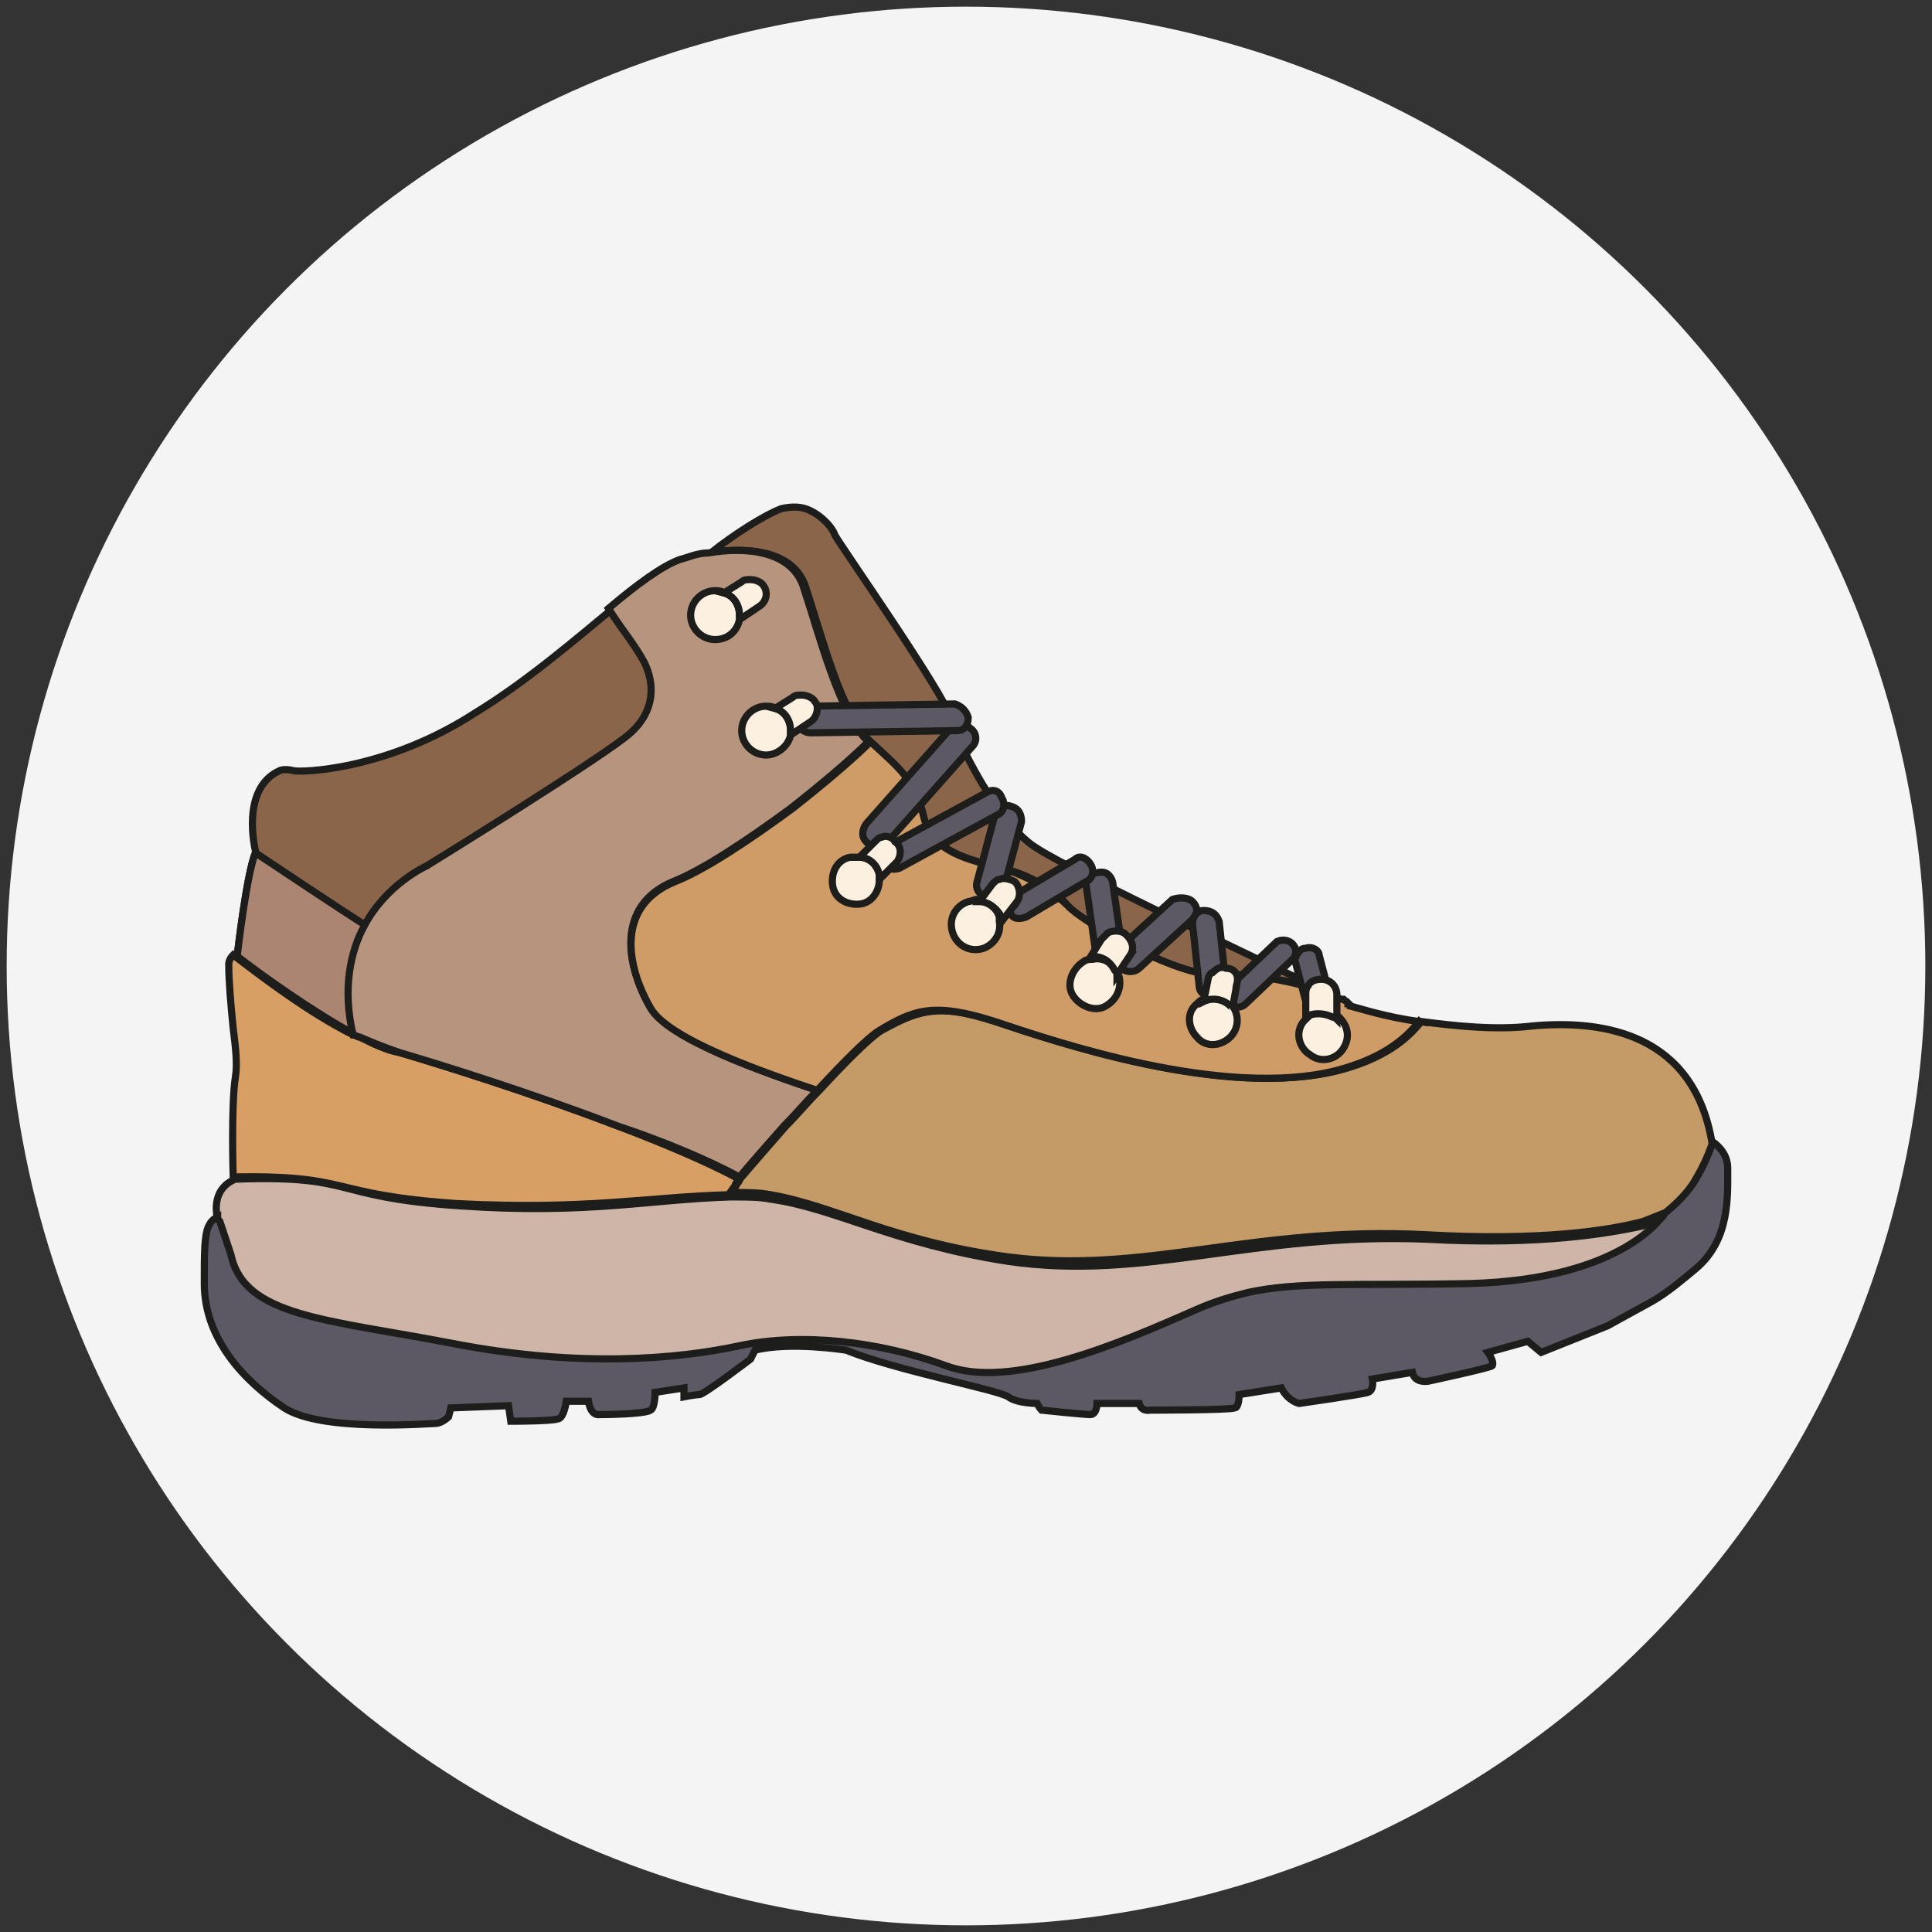
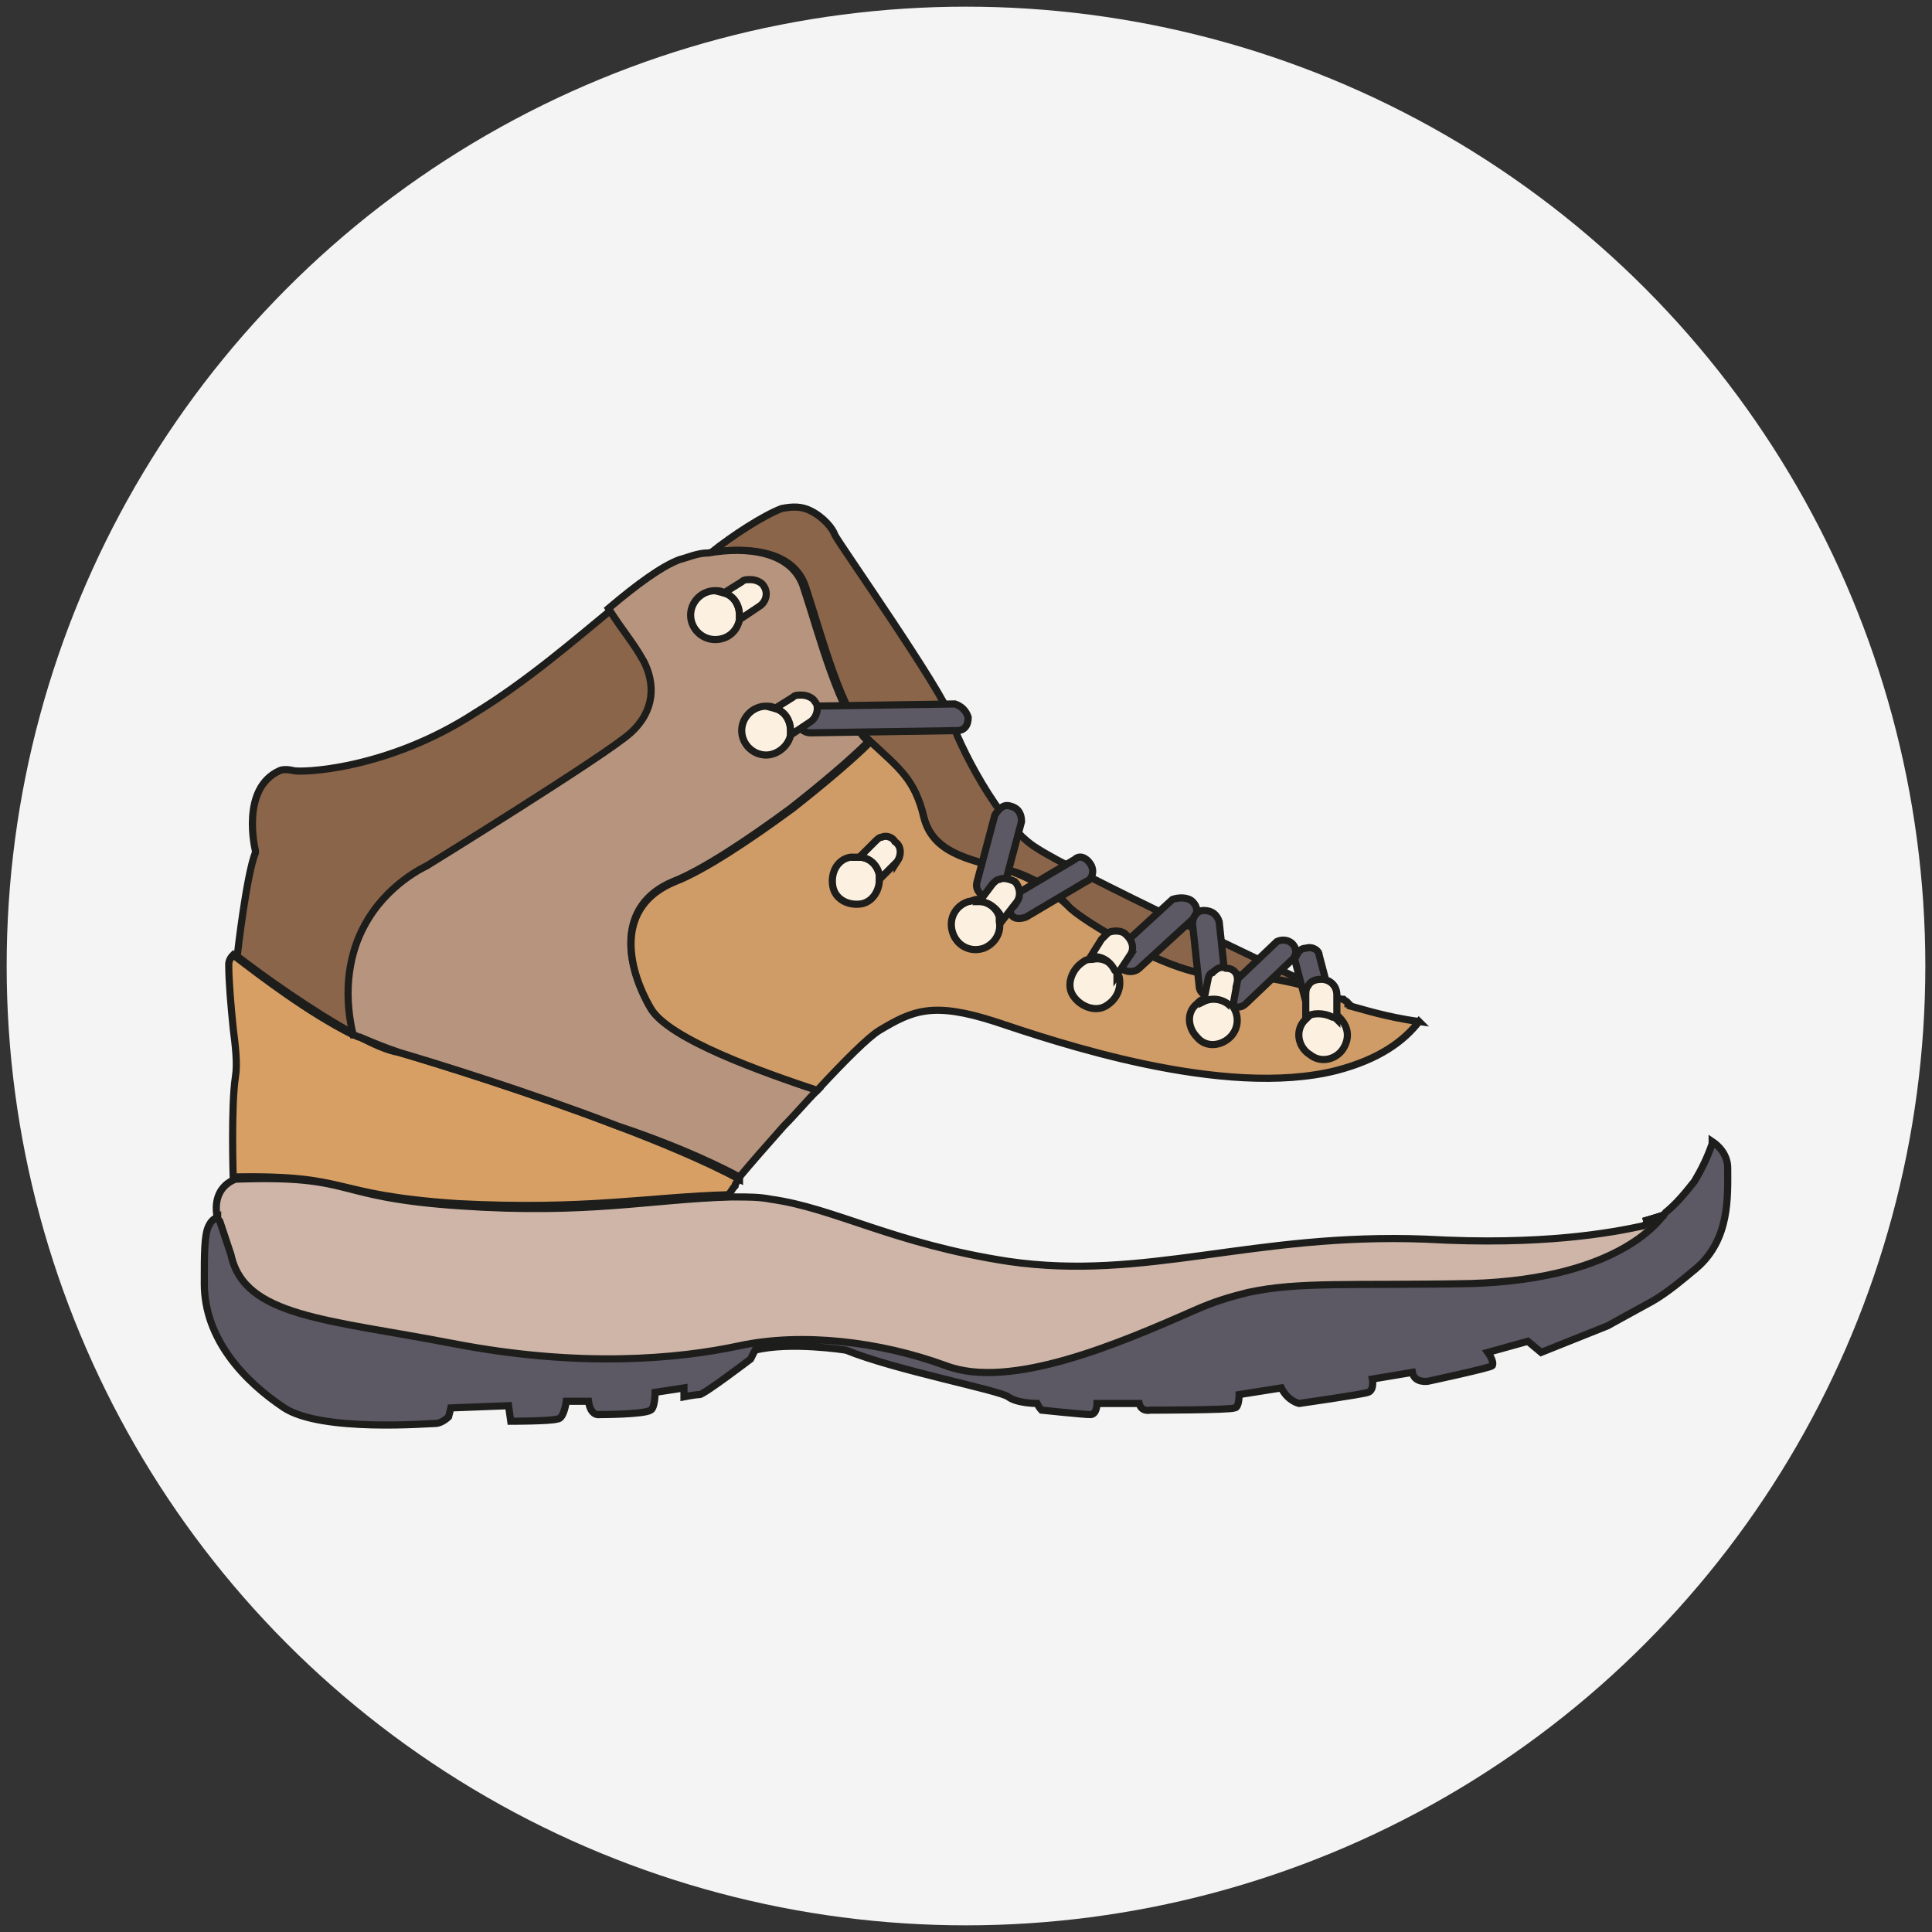
<svg xmlns="http://www.w3.org/2000/svg" version="1.1" id="Capa_1" x="0" y="0" viewBox="0 0 87 87" style="enable-background:new 0 0 87 87" xml:space="preserve">
  <rect x="0" y="0" width="87" height="87" fill="#333333" stroke="none" />
  <style>.st1,.st10,.st2,.st4{fill:#8a654a;stroke:#1d1d1b;stroke-width:.322;stroke-miterlimit:10}.st10,.st2,.st4{fill:none}.st10,.st4{fill:#5c5864}.st10{fill:#fcf1e1}</style>
  <circle cx="43.5" cy="43.5" r="43.2" style="fill:#f4f4f4" />
  <path class="st1" d="M28.5 33c-1.1 1-9.2 6-9.2 6s-1.8.8-2.8 2.7c-.6 1.2-1 2.8-.5 4.9-2-1.1-4.1-2.6-5.4-3.6l.1-.1s.4-3.5.8-4.5v-.1s-.7-2.8 1.1-3.6c0 0 .2-.1.6 0 .3.1 4.2 0 8.2-2.6 2.3-1.4 4.5-3.3 6.2-4.7.7 1.1 1.1 1.4 1.6 2.4.4 1 .4 2.3-.7 3.2z" />
  <path class="st2" d="M75 54.7s-.3.1-1 .3l1-.3z" />
  <path class="st2" d="M75 54.7s-.3.1-1 .3l1-.3z" />
-   <path class="st2" d="M75 54.7s-.3.1-1 .3l1-.3z" />
  <path d="M75 54.7c-.1.1-1.8 3-8.8 3.2-5.3.1-7.7-.1-10 .4-.8.2-1.5.4-2.4.8-3.4 1.5-8.3 3.6-11.2 2.5-2.9-1.1-6.4-1.5-9.3-.9-2.8.6-7.2 1-12.9-.1s-9.4-1.2-10-4l-.4-1.2-.1-.3s0-.1-.1-.2c-.1-.4-.2-1.4.8-1.8 5.5-.2 4.2.8 10.1 1.2 5.8.4 8.6-.3 12.2-.4h.2c.6 0 1.1 0 1.6.1 2.9.4 5.5 2 10.7 2.8 6.2.9 11-1.3 18.8-1 5.3.3 8.4-.3 9.8-.6.6-.4.9-.5 1-.5z" style="fill:#ceb5a7;stroke:#1d1d1b;stroke-width:.322;stroke-miterlimit:10" />
  <path class="st4" d="M76.4 57.1c-.6.5-1.3 1.1-2 1.5-1.1.6-2 1.1-2 1.1l-3 1.2-.6-.5-1.8.5s.3.4.2.6c-.1.1-2.9.7-2.9.7s-.6.1-.7-.4l-1.8.3s.1.5-.2.6c-.3.1-3.1.5-3.1.5s-.5-.1-.8-.7l-1.9.3s0 .6-.2.6c-.2.1-3.8.1-3.8.1s-.4.1-.5-.3h-1.9s0 .5-.3.5-2.2-.2-2.2-.2-.1-.1-.2-.3c0 0-.9 0-1.3-.3s-5.1-1.2-7.3-2.1c0 0-2.5-.4-4.1 0l-.2.4s-2.1 1.6-2.3 1.6c-.2 0-.7.1-.7.1v-.4l-1.3.2s0 .7-.2.8c-.3.2-2.3.2-2.3.2s-.4.1-.5-.6h-1s-.1.8-.4.8c-.3.1-2.1.1-2.1.1l-.1-.7-2.6.1-.1.4s-.3.3-.6.3-5.1.4-6.8-.7c-1.8-1.2-3.6-3.1-3.6-5.6 0-1.4 0-2.2.2-2.6.1-.2.2-.3.4-.4 0 .1.1.2.1.2l.1.3.4 1.2c.6 2.8 4.3 2.9 10 4s10.1.7 12.9.1c2.8-.6 6.3-.2 9.3.9 2.9 1.1 7.8-1 11.2-2.5.9-.4 1.6-.6 2.4-.8 2.3-.5 4.7-.3 10-.4 7-.2 8.7-3.1 8.8-3.2.5-.4.9-.9 1.3-1.4.3-.5.6-1.1.8-1.7v-.1c.3.2.7.6.7 1.2 0 1.3.1 3.2-1.4 4.5z" />
  <path d="M33.3 53.1c-.1.1-.2.2-.2.3-.1.1-.2.3-.3.4-3.6.1-6.4.7-12.2.4-5.9-.4-4.7-1.3-10.1-1.2 0 0-.1-3.2.1-4.5.1-.6 0-1.4-.1-2.2-.1-1-.2-2.1-.2-2.9 0 0 0-.2.2-.4 1.3 1 3.4 2.6 5.4 3.6.1 0 .2.1.3.1.6.3 1.2.6 1.8.7 1.7.5 5.9 1.8 9.8 3.3 2.1.8 4 1.6 5.5 2.4z" style="fill:#d79f64;stroke:#1d1d1b;stroke-width:.322;stroke-miterlimit:10" />
  <path class="st2" d="M75 54.7s-.3.1-1 .3l1-.3z" />
-   <path d="M77.1 51.5c-.2.6-.5 1.2-.8 1.7-.3.5-.8 1-1.3 1.4l-1 .4c-1.5.4-4.6.9-9.8.6-7.8-.4-12.6 1.8-18.8 1-5.2-.7-7.8-2.3-10.7-2.8-.5-.1-1.1-.1-1.6-.1h-.2c.1-.1.2-.2.3-.4.1-.1.1-.2.2-.3.6-.7 1.3-1.5 2-2.3.5-.5 1-1.1 1.5-1.6 1.2-1.3 2.3-2.4 2.8-2.7 1.5-.8 2.4-1.3 5.2-.4 2.8.9 10.3 3.5 15.4 2.2 1.9-.5 3-1.3 3.7-2.2 1.5.2 3.4.4 5 .2 3.3-.3 7.3.4 8.1 5.3z" style="fill:#c49b67;stroke:#1d1d1b;stroke-width:.322;stroke-miterlimit:10" />
  <path class="st1" d="M60 44.8c-1.2-.5-3.5-1-5.1-.9-2 .1-6.3-2.5-6.8-3.1-.5-.6-1.6-1.4-3-1.7-1.4-.4-3.1-.7-3.5-2.3-.4-1.6-1.1-2.2-2.4-3.4-1.3-1.2-2.2-4.8-2.9-6.9-.5-1.7-2.6-1.9-4.3-1.6 1-.8 2.4-1.7 3.2-2 .5-.1.9-.1 1.3.1.6.3 1 .8 1.1 1.1.2.4 4.9 7.1 5.2 8.2.3 1.1 2.2 4.9 3.9 5.9 1.5 1 10.8 5.4 13.3 6.6z" />
-   <path d="M16 46.6c-2-1.1-4.1-2.6-5.4-3.6l.1-.1s.4-3.5.8-4.5c1.2.8 3.6 2.4 5 3.3-.7 1.1-1 2.7-.5 4.9z" style="fill:#ab8571;stroke:#1d1d1b;stroke-width:.322;stroke-miterlimit:10" />
  <path d="M29.3 45.4c.8 1.3 5.1 2.9 7.5 3.7-.5.5-1 1.1-1.5 1.6-.8.9-1.5 1.7-2 2.3-1.5-.8-3.4-1.6-5.5-2.3-3.9-1.5-8.1-2.8-9.8-3.3-.6-.2-1.1-.4-1.8-.7-.1 0-.2-.1-.3-.1-.5-2.1-.1-3.8.5-4.9 1-1.9 2.8-2.7 2.8-2.7s8.1-5 9.2-6c1.1-1 1.1-2.2.6-3.2-.5-.9-.9-1.3-1.6-2.4 1.3-1.1 2.4-1.9 3.2-2.2.4-.1.8-.3 1.3-.3 1.7-.3 3.8-.1 4.3 1.6.7 2.1 1.6 5.7 2.9 6.9-.8.8-2.1 1.9-3.5 3-1.9 1.4-4 2.8-5.3 3.3-2.6 1.1-2.1 3.8-1 5.7z" style="fill:#b7947d;stroke:#1d1d1b;stroke-width:.322;stroke-miterlimit:10" />
  <path d="M63.9 46c-.7.9-1.8 1.7-3.7 2.2-5.1 1.3-12.7-1.3-15.4-2.2-2.8-.9-3.7-.5-5.2.4-.5.3-1.6 1.4-2.8 2.7-2.4-.8-6.7-2.3-7.5-3.7-1.1-1.9-1.6-4.6 1.1-5.7 1.3-.5 3.4-1.9 5.3-3.3 1.4-1.1 2.7-2.2 3.5-3 1.3 1.2 2 1.7 2.4 3.4.4 1.6 2 1.9 3.5 2.3 1.4.4 2.5 1.2 3 1.7.5.6 4.8 3.2 6.8 3.1 1.5-.1 3.9.4 5.1.9.2.1.3.2.5.2.1.1.2.1.2.2 0 0 .1 0 .1.1.4.1 1.6.5 3.1.7z" style="fill:#cf9b66;stroke:#1d1d1b;stroke-width:.322;stroke-miterlimit:10" />
-   <path class="st4" d="M49.4 39.3c.4-.1.6.1.7.4l.4 2.8c0 .3-.2.6-.5.6h-.1c-.3 0-.6-.2-.6-.5l-.4-2.8c0-.2.2-.5.5-.5z" />
  <path class="st4" d="M53.7 40.6c.3.3.2.6 0 .8l-2.4 2.2c-.2.2-.6.2-.8 0l-.1-.1c-.2-.2-.2-.6 0-.8l2.4-2.2c.3-.1.7-.1.9.1z" />
  <path class="st4" d="M54.2 41c.4 0 .6.2.7.5l.3 2.8c0 .3-.2.6-.5.6h-.1c-.3 0-.6-.2-.6-.5l-.3-2.8c0-.3.2-.6.5-.6zM58.2 42.5c.2.2.2.5 0 .7l-2.1 2c-.2.2-.5.2-.7 0v-.1c-.2-.2-.2-.5 0-.7l2.1-2c.2-.1.5-.1.7.1zM58.8 42.7c.3-.1.6.1.6.3l.5 1.9c.1.3-.1.5-.4.6h-.1c-.3.1-.5-.1-.6-.4l-.5-1.9c.1-.2.2-.5.5-.5zM49.1 38.9c.2.3.1.7-.2.8l-2.7 1.6c-.3.1-.6.1-.7-.2V41c-.1-.3-.1-.6.2-.7l2.7-1.6c.2-.2.5-.1.7.2zM45.5 36.3c.4.1.5.4.5.7l-.8 3c-.1.3-.4.5-.7.4h-.1c-.3-.1-.5-.4-.4-.7l.8-3c.2-.3.4-.5.7-.4z" />
-   <path class="st4" d="M45.1 35.9c.2.3.1.7-.2.8l-4.4 2.4c-.3.1-.6 0-.7-.2v-.1c-.1-.3 0-.6.2-.7l4.4-2.4c.3-.2.6-.1.7.2zM43.7 32.8c.3.2.3.6.1.8L39.9 38c-.2.2-.5.2-.8 0l-.1-.1c-.2-.2-.2-.5 0-.8l3.9-4.4c.3 0 .6-.1.8.1z" />
  <path class="st4" d="M43.6 32.3c0 .4-.2.6-.5.6l-6.6.1c-.3 0-.5-.2-.6-.5v-.1c0-.3.2-.5.5-.6l6.6-.1c.3.1.5.3.6.6z" />
  <path class="st10" d="M35.6 32.9v.2c-.1.5-.6.9-1.1.9-.6 0-1.1-.5-1.1-1.1 0-.6.5-1.1 1.1-1.1.1 0 .3 0 .4.1.4.1.7.5.7 1z" />
  <path class="st10" d="m36.5 32.5-.9.6v-.2c0-.5-.3-.9-.7-1l.8-.5c.1-.1.2-.1.4-.1s.5.1.6.3c.2.2.1.7-.2.9zM33.3 27.7v.2c-.1.5-.5.9-1.1.9-.6 0-1.1-.5-1.1-1.1 0-.6.5-1.1 1.1-1.1.1 0 .3 0 .4.1.4.1.7.5.7 1z" />
  <path class="st10" d="m34.2 27.3-.9.6v-.2c0-.5-.3-.9-.7-1l.8-.5c.1-.1.2-.1.4-.1s.5.1.6.3c.2.3.1.7-.2.9zM39.6 39.4v.2c0 .5-.3 1-.8 1.1-.6.1-1.2-.2-1.3-.8-.1-.6.2-1.2.8-1.3h.4c.4 0 .8.3.9.8z" />
  <path class="st10" d="m40.4 38.8-.8.8v-.2c-.1-.5-.5-.8-.9-.8l.7-.7c.1-.1.2-.2.3-.2.2-.1.5 0 .6.2.3.2.3.6.1.9zM45 41.3v.2c.1.5-.2 1-.7 1.2-.6.2-1.2-.1-1.4-.7-.2-.6.1-1.2.7-1.4.1 0 .3-.1.4-.1.5.1.9.4 1 .8z" />
  <path class="st10" d="m45.8 40.6-.7.9v-.2c-.2-.4-.6-.7-1-.7l.6-.8c.1-.1.2-.2.3-.2.2-.1.5 0 .7.1.2.2.3.6.1.9zM50.3 43.8c0 .1 0 .1.1.2.1.5-.1 1-.6 1.3-.5.3-1.2 0-1.5-.5-.3-.5 0-1.2.5-1.5.1-.1.3-.1.4-.1.4-.1.9.1 1.1.6z" />
  <path class="st10" d="m50.9 43-.6.9c0-.1 0-.1-.1-.2-.2-.4-.6-.7-1.1-.6l.5-.8.3-.3c.2-.1.5-.1.7 0 .4.3.5.7.3 1zM55.4 45.2l.1.1c.3.4.3 1-.1 1.4-.4.4-1.1.5-1.5 0-.4-.4-.5-1.1 0-1.5.1-.1.2-.2.3-.2.4-.2.9-.1 1.2.2z" />
  <path class="st10" d="m55.7 44.3-.2 1.1c0-.1-.1-.1-.1-.1-.3-.3-.8-.4-1.2-.2l.2-1c0-.1.1-.3.2-.3.2-.2.4-.3.6-.2.4 0 .6.3.5.7zM60.1 45.7c.1 0 .1.1.2.1.4.4.5.9.2 1.4-.3.5-1 .7-1.5.3-.5-.3-.7-1-.3-1.5l.3-.3c.2-.2.7-.2 1.1 0z" />
  <path class="st10" d="M60.2 44.8v1.1s-.1-.1-.2-.1c-.4-.2-.9-.2-1.2 0v-1c0-.1 0-.3.1-.4.1-.2.3-.3.6-.3.4 0 .7.3.7.7z" />
</svg>